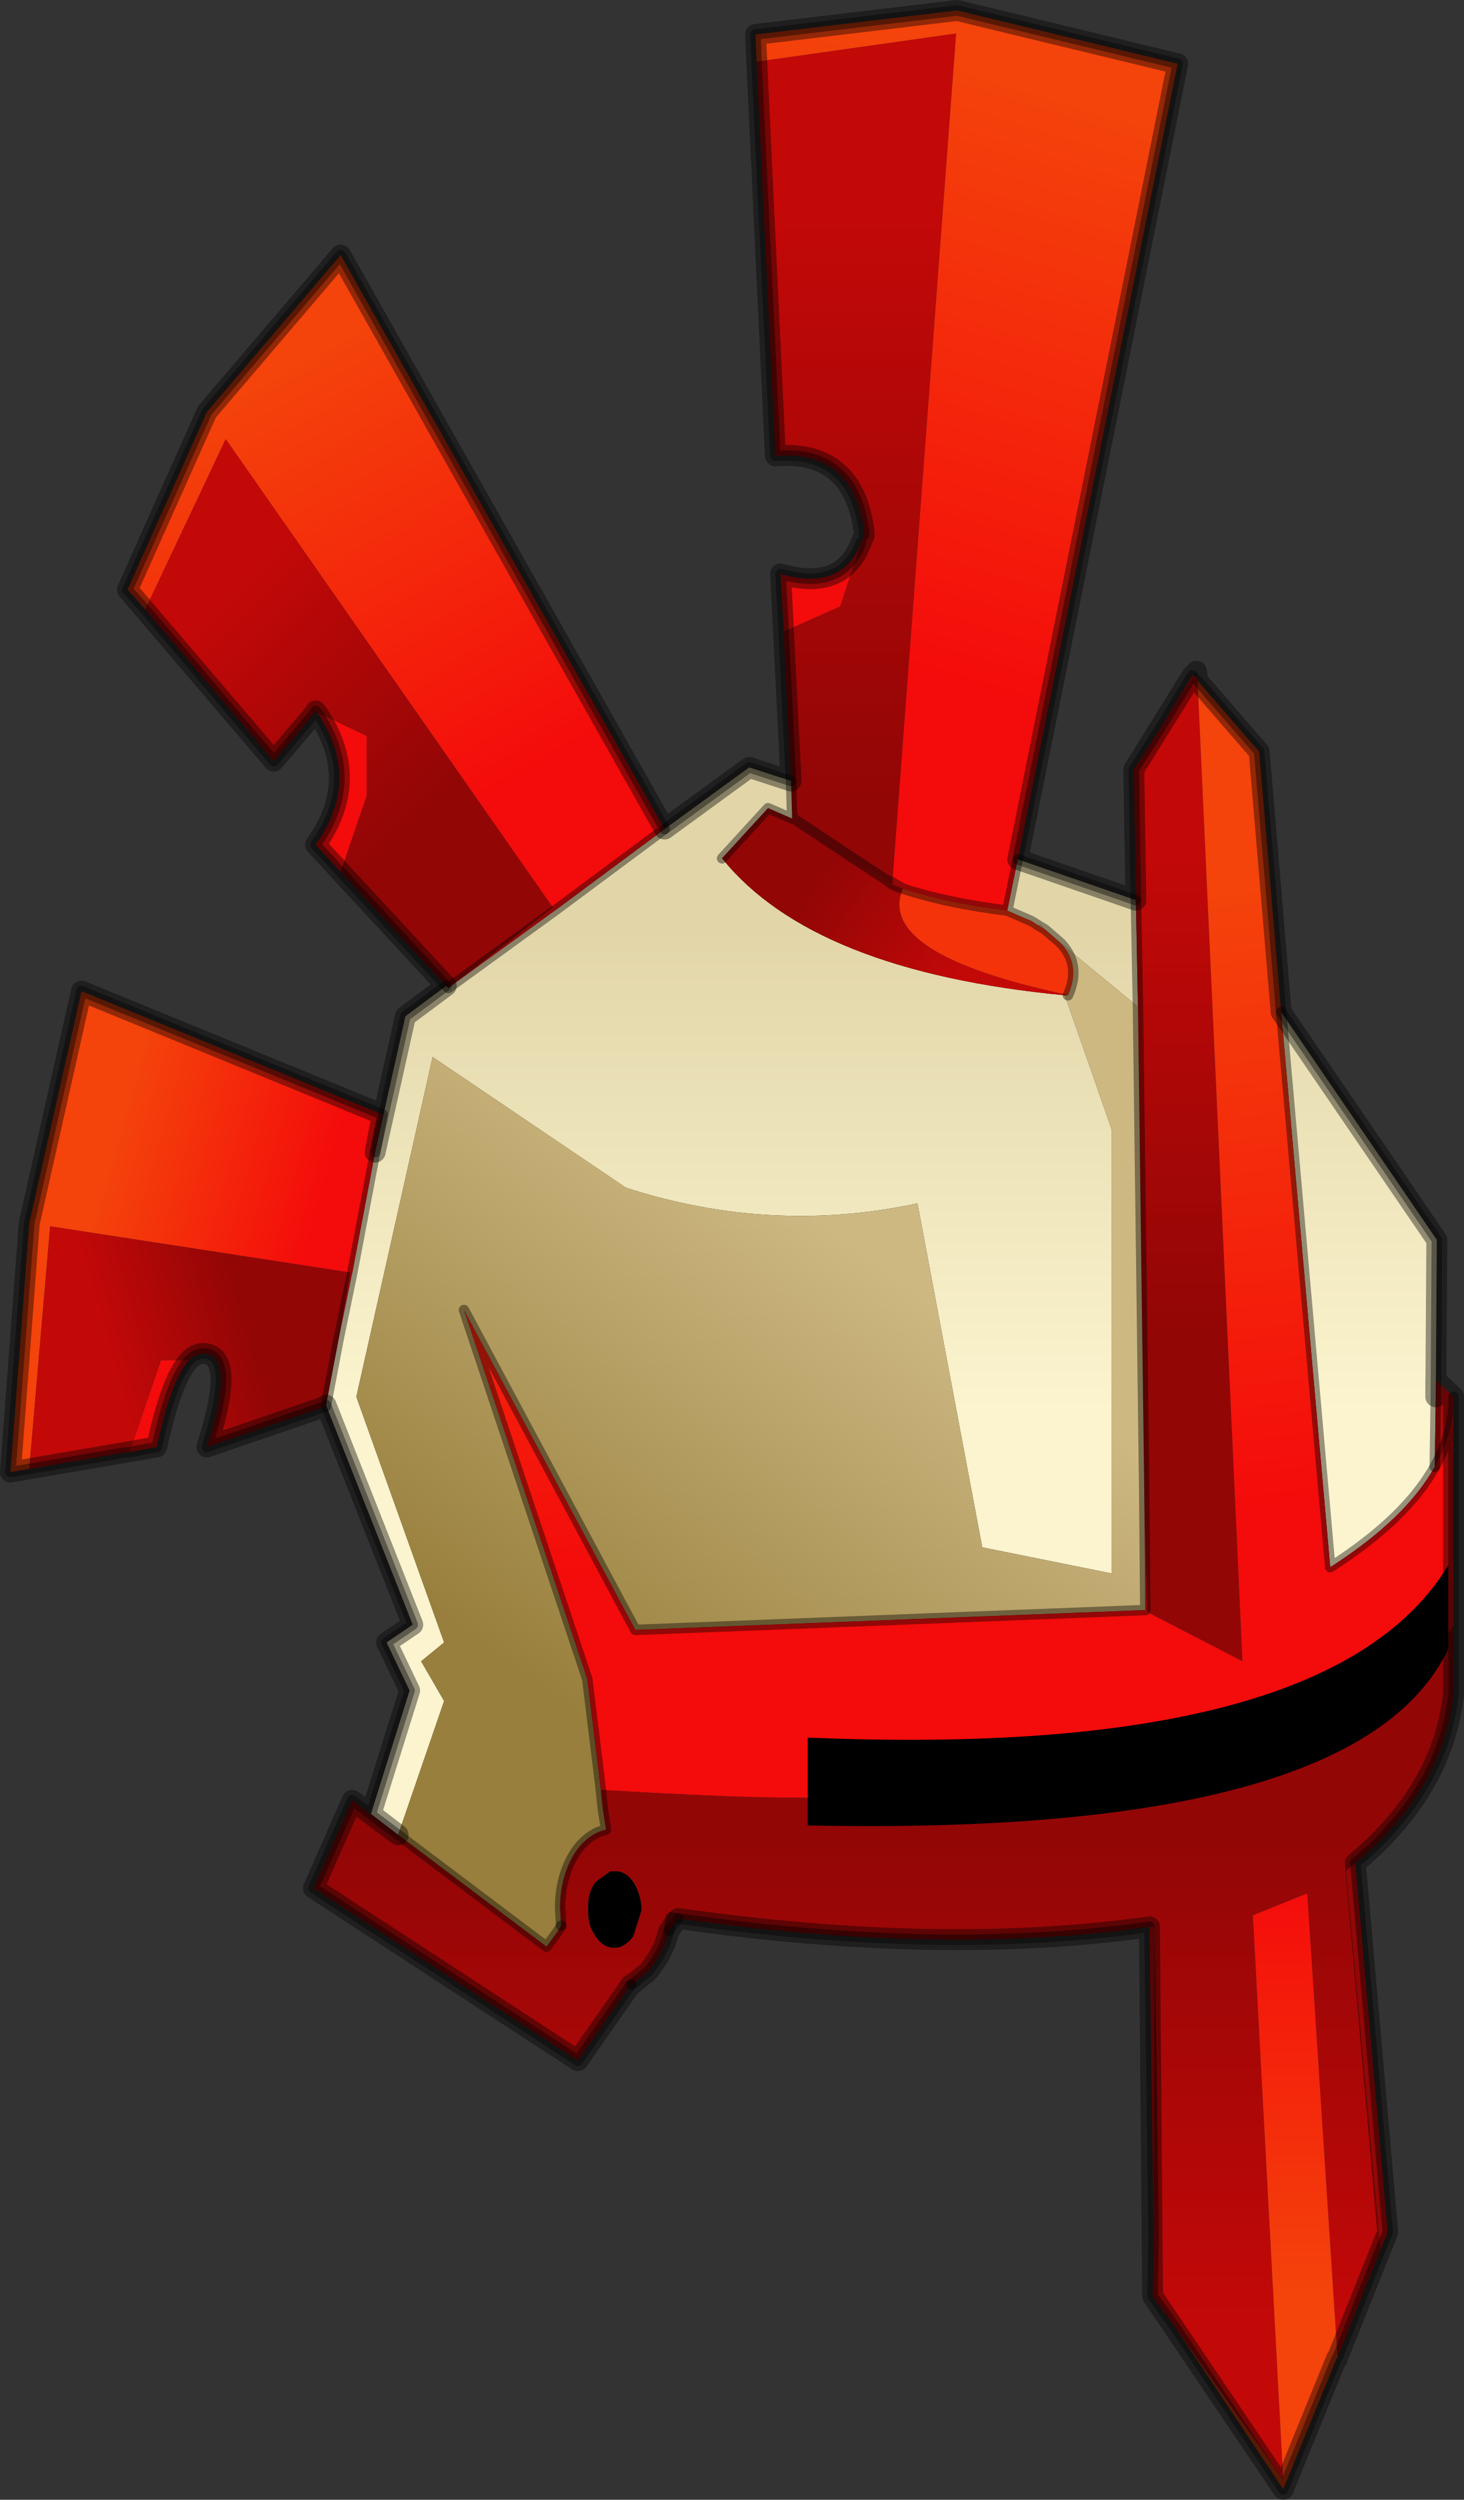
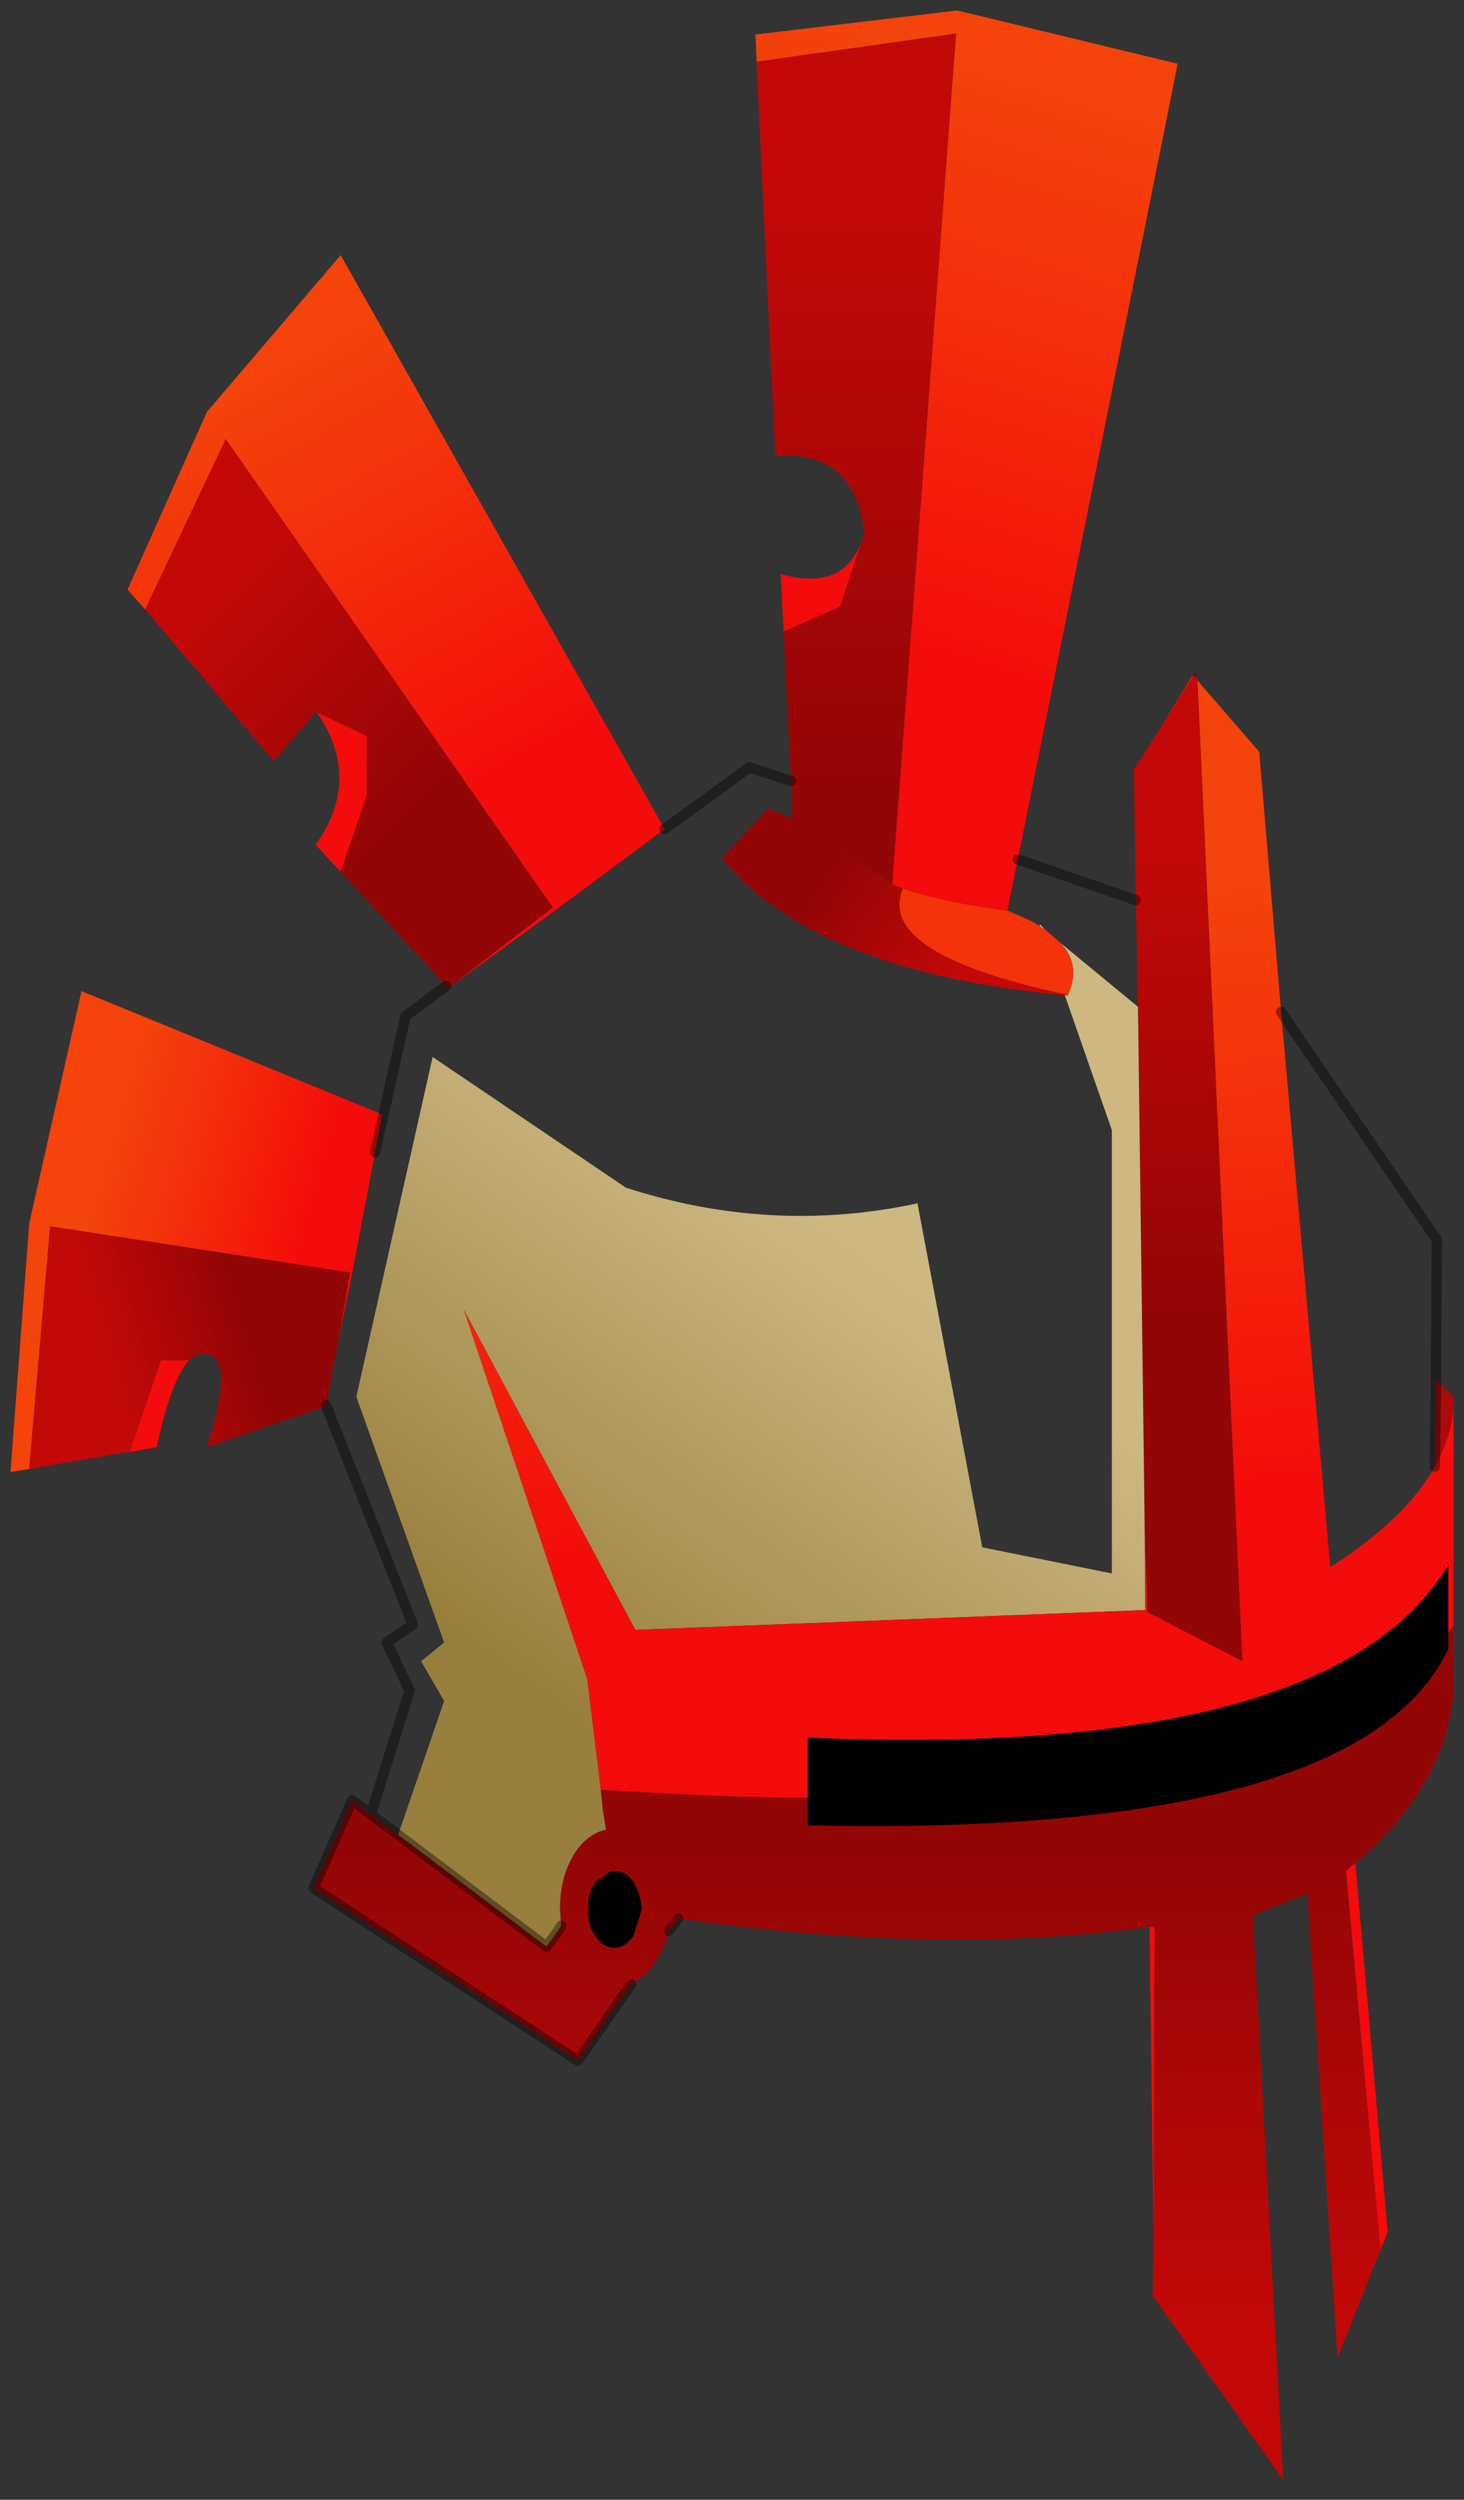
<svg xmlns="http://www.w3.org/2000/svg" xmlns:xlink="http://www.w3.org/1999/xlink" width="70.05px" height="119.55px">
  <rect width="100%" height="100%" fill="#333333" stroke="none" />
  <g transform="matrix(1, 0, 0, 1, -239.95, -140.2)">
    <use xlink:href="#object-0" width="70.05" height="119.55" transform="matrix(1, 0, 0, 1, 239.95, 140.2)" />
  </g>
  <defs>
    <g transform="matrix(1, 0, 0, 1, 35, 59.75)" id="object-0">
      <use xlink:href="#object-1" width="70.05" height="119.55" transform="matrix(1, 0, 0, 1, -35, -59.75)" />
    </g>
    <g transform="matrix(1, 0, 0, 1, 35, 59.75)" id="object-1">
      <path fill-rule="evenodd" fill="url(#gradient-L52a369cffa605b3c81fbdcac56d98ce8)" stroke="none" d="M1.2 -56.8L10.75 -58.15L7.7 -17.55L7.35 -17.7L2.9 -20.65L2.85 -22.4L2.5 -29.4L2.5 -29.55L5.2 -30.75L6.2 -33.8L6.35 -34.15L6.35 -34.3Q5.85 -38.25 2.1 -37.95L1.2 -56.75L1.2 -56.8M7.35 -17.7L7.7 -17.55L7.7 -17.45L7.35 -17.7" />
      <path fill-rule="evenodd" fill="url(#gradient-L053e0537ef28834a41efb0d752304cb5)" stroke="none" d="M7.7 -17.55L10.75 -58.15L1.2 -56.8L1.15 -58.1L10.8 -59.25L21.35 -56.7L13.7 -18.65L13.2 -16.2Q10.35 -16.55 8.2 -17.25L7.7 -17.55L8.2 -17.25L7.8 -17.4L7.7 -17.45L7.7 -17.55" />
      <path fill-rule="evenodd" fill="#f40b0b" stroke="none" d="M6.2 -33.8L5.2 -30.75L2.5 -29.55L2.35 -32.3Q5.3 -31.45 6.2 -33.8M22.1 -27.4L20.5 -24.9L22.05 -27.45L22.1 -27.4M19.75 11.6L19.9 17.35L19.8 17.25L19.75 11.6M-8.45 -16.2L-13.55 -12.5L-8.55 -16.35L-8.5 -16.3L-8.45 -16.2M-18.15 1.15L-18.8 4.3L-18.25 1.1L-18.15 1.15M7.8 -17.4L7.7 -17.45L7.8 -17.4M29.85 29.35L31.4 47L31.05 47.85L29.4 29.7L29.85 29.35M20.2 47.2L20 32.4L20.25 32.4L20.2 47.2M-19.85 -25.7L-17.45 -24.55L-17.45 -21.7L-18.7 -18.05L-19.9 -19.35Q-17.65 -22.5 -19.85 -25.7M-25.95 5.3Q-26.8 6.2 -27.5 9.45L-28.8 9.7L-27.3 5.3L-25.95 5.3M-6.25 25.85L-6.15 26.8L-6.25 25.85" />
-       <path fill-rule="evenodd" fill="url(#gradient-L9a2872bbc1fe6fe5da94f9e792e20119)" stroke="none" d="M2.85 -22.4L2.9 -20.65L2.9 -20.6L1.75 -21.1L-0.45 -18.7Q3.9 -13.3 15.95 -12.15L18.2 -5.7L18.2 15.5L12 14.25L8.9 -2.2Q1.9 -0.7 -5.05 -2.95L-14.3 -9.2L-17.95 7.05L-13.75 18.8L-14.85 19.7L-13.75 21.6L-15.95 28L-17.25 27L-15.4 21.1L-16.5 18.8L-15.25 17.95L-19.4 7.45L-18.8 4.3L-18.15 1.15L-17.05 -4.65L-15.6 -11.15L-13.65 -12.6L-13.55 -12.5L-8.45 -16.2L-3.2 -20.1L0.85 -23.05L2.85 -22.4M13.2 -16.2L13.7 -18.65L19.35 -16.7L19.45 -11.6L15.75 -14.65L15 -15.3L14.75 -15.55L14.75 -15.45L14.35 -15.7L13.2 -16.2M26.3 -11.35L33.75 -0.45L33.7 7.05L33.65 10.4Q32.25 12.9 28.65 15.2L26.3 -11.35" />
      <path fill-rule="evenodd" fill="url(#gradient-L97ffb5be2d6ab9714ad65d85f421d95b)" stroke="none" d="M2.9 -20.65L7.35 -17.7L7.7 -17.45L7.8 -17.4L8.2 -17.25Q6.9 -14.15 15.95 -12.2L16.1 -12.15L15.95 -12.15Q3.9 -13.3 -0.45 -18.7L1.75 -21.1L2.9 -20.6L2.9 -20.65" />
      <path fill-rule="evenodd" fill="#f4330b" stroke="none" d="M8.2 -17.25Q10.35 -16.55 13.2 -16.2L14.35 -15.7L14.75 -15.45L15 -15.3L15.75 -14.65Q16.75 -13.6 16.1 -12.15L15.95 -12.2Q6.9 -14.15 8.2 -17.25" />
      <path fill-rule="evenodd" fill="url(#gradient-Le19a8d7c3ec867661c26c3f2ae15999b)" stroke="none" d="M20.5 -24.9L22.1 -27.4L22.3 -27.4L22.3 -27.2L24.45 19.7L19.9 17.35L19.75 11.6L19.45 -11.6L19.35 -16.7L19.25 -22.95L20.5 -24.9" />
      <path fill-rule="evenodd" fill="url(#gradient-Lb0fb1a9e3db69ee9bd97cc9c1e81bf9c)" stroke="none" d="M19.45 -11.6L19.75 11.6L19.8 17.25L-4.6 18.2L-12.8 2.9L-6.9 20.55L-6.25 25.85L-6.15 26.8L-6 27.75Q-6.85 27.95 -7.45 28.8Q-8.2 29.95 -8.2 31.5L-8.15 32.35L-8.3 32.6L-8.85 33.35L-15.95 28L-13.75 21.6L-14.85 19.7L-13.75 18.8L-17.95 7.05L-14.3 -9.2L-5.05 -2.95Q1.9 -0.7 8.9 -2.2L12 14.25L18.2 15.5L18.2 -5.7L15.95 -12.15L16.1 -12.15Q16.75 -13.6 15.75 -14.65L19.45 -11.6M14.75 -15.45L14.75 -15.55L15 -15.3L14.75 -15.45" />
      <path fill-rule="evenodd" fill="url(#gradient-L464e06067527a75765bb5014fb2f2929)" stroke="none" d="M19.9 17.35L24.45 19.7L22.3 -27.2L25.25 -23.8L26.3 -11.35L28.65 15.2Q32.25 12.9 33.65 10.4Q34.45 8.95 34.55 7.5L34.55 18Q28.45 26.7 1.15 26.2L-0.4 26.15L-3.6 26L-6.25 25.85L-6.9 20.55L-12.8 2.9L-4.6 18.2L19.8 17.25L19.9 17.35" />
      <path fill-rule="evenodd" fill="#000000" fill-opacity="0.2" stroke="none" d="M22.3 -27.4L22.1 -27.4L22.25 -27.65L22.3 -27.4M29 53L29 53.05L29 53" />
      <path fill-rule="evenodd" fill="url(#gradient-L86bf56d5f42d7297053c8722a58a19e5)" stroke="none" d="M-3.2 -20.1L-8.45 -16.2L-8.5 -16.3L-8.55 -16.35L-24.2 -38.75L-28.05 -30.6L-28.9 -31.55L-25.1 -40.05L-18.7 -47.55L-3.2 -20.1" />
      <path fill-rule="evenodd" fill="url(#gradient-L6027917e533e4df3ec2a3e3093b8a737)" stroke="none" d="M-13.55 -12.5L-13.65 -12.6L-18.7 -18.05L-17.45 -21.7L-17.45 -24.55L-19.85 -25.7L-19.9 -25.75L-19.9 -25.7L-21.9 -23.35L-28.05 -30.6L-24.2 -38.75L-8.55 -16.35L-13.55 -12.5" />
      <path fill-rule="evenodd" fill="url(#gradient-Lb952811c913657966b263214d930c9b3)" stroke="none" d="M-17.05 -4.65L-18.15 1.15L-18.25 1.1L-18.3 1.1L-32.6 -1.1L-33.6 10.5L-34.5 10.65L-33.6 -1.25L-31.1 -12.35L-16.7 -6.45L-17.05 -4.65" />
      <path fill-rule="evenodd" fill="url(#gradient-L8ebd03cb148c9e32cc11c96d46753c5e)" stroke="none" d="M-18.8 4.3L-19.4 7.45L-19.4 7.5L-25.1 9.45Q-23.75 5.25 -25.1 5Q-25.55 4.9 -25.95 5.3L-27.3 5.3L-28.8 9.7L-28.95 9.7L-33.6 10.5L-32.6 -1.1L-18.3 1.1L-18.25 1.1L-18.8 4.3" />
      <path fill-rule="evenodd" fill="#ae0909" stroke="none" d="M33.7 7.05L33.7 6.25L34.55 7.05L34.55 7.5Q34.45 8.95 33.65 10.4L33.7 7.05" />
      <path fill-rule="evenodd" fill="url(#gradient-L42972aa230002f87c5943e51ecf7cd85)" stroke="none" d="M34.55 18L34.55 21.25Q34.05 25.85 29.85 29.35L29.4 29.7L31.05 47.85L29 53L27.55 30.8L24.95 31.85L26.4 58.85L21.3 51.65L20.15 50.05L20.2 47.2L20.25 32.4L20 32.4Q10.05 33.8 -2.55 32L-2.9 31.95L-3 32.6Q-3.2 33.45 -3.7 34.15L-3.95 34.5L-4 34.55L-4.75 35.15L-4.8 35.15L-7.35 38.8L-20 30.55L-18.15 26.35L-15.95 28L-8.85 33.35L-8.3 32.6L-8.15 32.35L-8.2 31.5Q-8.2 29.95 -7.45 28.8Q-6.85 27.95 -6 27.75L-6.15 26.8L-6.25 25.85L-3.6 26L-0.4 26.15L1.15 26.2Q28.45 26.7 34.55 18M-5.6 29.75L-5.8 29.75L-6.5 30.25Q-6.9 30.8 -6.85 31.55Q-6.9 32.3 -6.5 32.85Q-6.15 33.4 -5.6 33.4Q-5.1 33.4 -4.7 32.85L-4.35 31.75L-4.3 31.55Q-4.35 30.8 -4.7 30.25Q-5.1 29.7 -5.6 29.75" />
-       <path fill-rule="evenodd" fill="url(#gradient-L84cc0a5763753bc69f90cf713d515e63)" stroke="none" d="M29 53L28.95 53.05L26.4 59.3L21.3 51.65L26.4 58.85L24.95 31.85L27.55 30.8L29 53" />
      <path fill-rule="evenodd" fill="#c90000" stroke="none" d="M-2.55 32L-3 32.6L-2.9 31.95L-2.55 32" />
      <path fill-rule="evenodd" fill="#000000" stroke="none" d="M-5.6 29.75Q-5.1 29.7 -4.7 30.25Q-4.35 30.8 -4.3 31.55L-4.35 31.75L-4.7 32.85Q-5.1 33.4 -5.6 33.4Q-6.15 33.4 -6.5 32.85Q-6.9 32.3 -6.85 31.55Q-6.9 30.8 -6.5 30.25L-5.8 29.75L-5.6 29.75" />
-       <path fill="none" stroke="#000000" stroke-opacity="0.4" stroke-width="0.5" stroke-linecap="round" stroke-linejoin="round" d="M1.2 -56.75L2.1 -37.95Q5.85 -38.25 6.35 -34.3L6.35 -34.15M2.5 -29.4L2.85 -22.4L2.9 -20.65L7.35 -17.7L7.7 -17.55L8.2 -17.25Q10.35 -16.55 13.2 -16.2L13.7 -18.65L21.35 -56.7L10.8 -59.25L1.15 -58.1L1.2 -56.8M22.1 -27.4L22.05 -27.45L20.5 -24.9L19.25 -22.95L19.35 -16.7L19.45 -11.6L19.75 11.6L19.8 17.25L-4.6 18.2L-12.8 2.9L-6.9 20.55L-6.25 25.85L-6.15 26.8L-6 27.75Q-6.85 27.95 -7.45 28.8Q-8.2 29.95 -8.2 31.5L-8.15 32.35M2.5 -29.55L2.35 -32.3Q5.3 -31.45 6.2 -33.8M13.2 -16.2L14.35 -15.7L14.75 -15.45L15 -15.3L15.75 -14.65Q16.75 -13.6 16.1 -12.15M-0.45 -18.7L1.75 -21.1L2.9 -20.6L2.9 -20.65M-3.2 -20.1L-8.45 -16.2L-13.55 -12.5L-13.65 -12.6L-18.7 -18.05L-19.9 -19.35Q-17.65 -22.5 -19.85 -25.7L-19.9 -25.75L-19.9 -25.7L-21.9 -23.35L-28.05 -30.6L-28.9 -31.55L-25.1 -40.05L-18.7 -47.55L-3.2 -20.1M-17.05 -4.65L-18.15 1.15L-18.8 4.3L-19.4 7.45L-19.4 7.5L-25.1 9.45Q-23.75 5.25 -25.1 5Q-25.55 4.9 -25.95 5.3Q-26.8 6.2 -27.5 9.45L-28.8 9.7M7.35 -17.7L7.7 -17.45L7.8 -17.4L8.2 -17.25M34.55 7.05L34.55 7.5L34.55 18L34.55 21.25Q34.05 25.85 29.85 29.35L31.4 47L31.05 47.85L29 53L28.95 53.05L26.4 59.3L21.3 51.65L20.15 50.05L20.2 47.2L20 32.4Q10.05 33.8 -2.55 32L-2.9 31.95L-3 32.6Q-3.2 33.45 -3.7 34.15L-3.95 34.5L-4 34.55L-4.75 35.15L-4.8 35.15M22.3 -27.2L25.25 -23.8L26.3 -11.35L28.65 15.2Q32.25 12.9 33.65 10.4Q34.45 8.95 34.55 7.5M-17.05 -4.65L-16.7 -6.45L-31.1 -12.35L-33.6 -1.25L-34.5 10.65L-33.6 10.5L-28.95 9.7" />
      <path fill="none" stroke="#000000" stroke-opacity="0.388" stroke-width="0.5" stroke-linecap="round" stroke-linejoin="round" d="M13.7 -18.65L19.35 -16.7M2.85 -22.4L0.85 -23.05L-3.2 -20.1M-13.65 -12.6L-15.6 -11.15L-17.05 -4.65M-19.4 7.45L-15.25 17.95L-16.5 18.8L-15.4 21.1L-17.25 27M26.3 -11.35L33.75 -0.45L33.7 7.05L33.65 10.4M-2.55 32L-3 32.6M-4.8 35.15L-7.35 38.8L-20 30.55L-18.15 26.35L-15.95 28L-8.85 33.35L-8.3 32.6L-8.15 32.35" />
      <path fill-rule="evenodd" fill="#000000" stroke="none" d="M34.3 19.1Q30.05 28.1 3.65 27.55L3.65 23.35Q28.7 24.4 34.3 15.1L34.3 19.1" />
-       <path fill="none" stroke="#000000" stroke-opacity="0.4" stroke-width="1" stroke-linecap="round" stroke-linejoin="round" d="M10.8 -59.25L21.35 -56.7L13.7 -18.65L19.35 -16.7L19.25 -22.95L22.05 -27.45L22.1 -27.4L22.25 -27.65L22.3 -27.2L25.25 -23.8L26.3 -11.35L33.75 -0.45L33.7 7.05L33.7 6.25L34.55 7.05L34.55 21.25Q34.05 25.85 29.85 29.35L31.4 47L29 53L29 53.05L29 53L28.95 53.05L26.4 59.3L20.15 50.05L20 32.4Q10.05 33.8 -2.55 32L-3 32.6Q-3.2 33.45 -3.7 34.15L-3.95 34.5L-4 34.55L-4.75 35.15L-4.8 35.15L-7.35 38.8L-20 30.55L-18.15 26.35L-15.95 28L-17.25 27L-15.4 21.1L-16.5 18.8L-15.25 17.95L-19.4 7.45L-19.4 7.5L-25.1 9.45Q-23.75 5.25 -25.1 5Q-25.55 4.9 -25.95 5.3Q-26.8 6.2 -27.5 9.45L-34.5 10.65L-33.6 -1.25L-31.1 -12.35L-16.7 -6.45L-17.05 -4.65L-15.6 -11.15L-13.65 -12.6L-19.9 -19.35Q-17.65 -22.5 -19.85 -25.7L-19.9 -25.75L-19.9 -25.7L-21.9 -23.35L-28.9 -31.55L-25.1 -40.05L-18.7 -47.55L-3.2 -20.1L0.85 -23.05L2.85 -22.4L2.35 -32.3Q5.3 -31.45 6.2 -33.8L6.35 -34.15L6.35 -34.3Q5.85 -38.25 2.1 -37.95L1.15 -58.1L10.8 -59.25" />
    </g>
    <linearGradient gradientTransform="matrix(0, 0.017, -0.006, 0, 6, -35.75)" gradientUnits="userSpaceOnUse" spreadMethod="pad" id="gradient-L52a369cffa605b3c81fbdcac56d98ce8" x1="-819.2" x2="819.2">
      <stop offset="0" stop-color="#c30808" stop-opacity="1" />
      <stop offset="1" stop-color="#930606" stop-opacity="1" />
    </linearGradient>
    <linearGradient gradientTransform="matrix(-0.004, 0.017, -0.013, -0.004, 8.6, -42.35)" gradientUnits="userSpaceOnUse" spreadMethod="pad" id="gradient-L053e0537ef28834a41efb0d752304cb5" x1="-819.2" x2="819.2">
      <stop offset="0" stop-color="#f4430b" stop-opacity="1" />
      <stop offset="1" stop-color="#f40b0b" stop-opacity="1" />
    </linearGradient>
    <linearGradient gradientTransform="matrix(0, -0.014, 0.033, 0, 7.25, -3.75)" gradientUnits="userSpaceOnUse" spreadMethod="pad" id="gradient-L9a2872bbc1fe6fe5da94f9e792e20119" x1="-819.2" x2="819.2">
      <stop offset="0" stop-color="#fbf4ce" stop-opacity="1" />
      <stop offset="1" stop-color="#e2d6a9" stop-opacity="1" />
    </linearGradient>
    <linearGradient gradientTransform="matrix(-0.004, -0.003, 0.002, -0.003, 8.05, -16.1)" gradientUnits="userSpaceOnUse" spreadMethod="pad" id="gradient-L97ffb5be2d6ab9714ad65d85f421d95b" x1="-819.2" x2="819.2">
      <stop offset="0" stop-color="#c30808" stop-opacity="1" />
      <stop offset="1" stop-color="#930606" stop-opacity="1" />
    </linearGradient>
    <linearGradient gradientTransform="matrix(0, 0.014, -0.003, 0, 21.85, -7.7)" gradientUnits="userSpaceOnUse" spreadMethod="pad" id="gradient-Le19a8d7c3ec867661c26c3f2ae15999b" x1="-819.2" x2="819.2">
      <stop offset="0" stop-color="#c30808" stop-opacity="1" />
      <stop offset="1" stop-color="#930606" stop-opacity="1" />
    </linearGradient>
    <linearGradient gradientTransform="matrix(-0.009, 0.013, -0.025, -0.018, 1.15, 12.4)" gradientUnits="userSpaceOnUse" spreadMethod="pad" id="gradient-Lb0fb1a9e3db69ee9bd97cc9c1e81bf9c" x1="-819.2" x2="819.2">
      <stop offset="0" stop-color="#cdb882" stop-opacity="1" />
      <stop offset="1" stop-color="#987f3d" stop-opacity="1" />
    </linearGradient>
    <linearGradient gradientTransform="matrix(0.002, 0.018, -0.028, 0.003, 10.2, -0.8)" gradientUnits="userSpaceOnUse" spreadMethod="pad" id="gradient-L464e06067527a75765bb5014fb2f2929" x1="-819.2" x2="819.2">
      <stop offset="0" stop-color="#f4430b" stop-opacity="1" />
      <stop offset="1" stop-color="#f40b0b" stop-opacity="1" />
    </linearGradient>
    <linearGradient gradientTransform="matrix(0.007, 0.012, -0.009, 0.005, -18.6, -30.6)" gradientUnits="userSpaceOnUse" spreadMethod="pad" id="gradient-L86bf56d5f42d7297053c8722a58a19e5" x1="-819.2" x2="819.2">
      <stop offset="0" stop-color="#f4430b" stop-opacity="1" />
      <stop offset="1" stop-color="#f40b0b" stop-opacity="1" />
    </linearGradient>
    <linearGradient gradientTransform="matrix(0.006, 0.006, -0.005, 0.005, -19.45, -26.25)" gradientUnits="userSpaceOnUse" spreadMethod="pad" id="gradient-L6027917e533e4df3ec2a3e3093b8a737" x1="-819.2" x2="819.2">
      <stop offset="0" stop-color="#c30808" stop-opacity="1" />
      <stop offset="1" stop-color="#930606" stop-opacity="1" />
    </linearGradient>
    <linearGradient gradientTransform="matrix(0.006, 0.002, -0.004, 0.014, -25.85, 1)" gradientUnits="userSpaceOnUse" spreadMethod="pad" id="gradient-Lb952811c913657966b263214d930c9b3" x1="-819.2" x2="819.2">
      <stop offset="0" stop-color="#f4430b" stop-opacity="1" />
      <stop offset="1" stop-color="#f40b0b" stop-opacity="1" />
    </linearGradient>
    <linearGradient gradientTransform="matrix(0.004, -0.001, 0.002, 0.007, -26.7, 3.6)" gradientUnits="userSpaceOnUse" spreadMethod="pad" id="gradient-L8ebd03cb148c9e32cc11c96d46753c5e" x1="-819.2" x2="819.2">
      <stop offset="0" stop-color="#c30808" stop-opacity="1" />
      <stop offset="1" stop-color="#930606" stop-opacity="1" />
    </linearGradient>
    <linearGradient gradientTransform="matrix(0, -0.014, 0.033, 0, 7.25, 39.85)" gradientUnits="userSpaceOnUse" spreadMethod="pad" id="gradient-L42972aa230002f87c5943e51ecf7cd85" x1="-819.2" x2="819.2">
      <stop offset="0" stop-color="#c30808" stop-opacity="1" />
      <stop offset="1" stop-color="#930606" stop-opacity="1" />
    </linearGradient>
    <linearGradient gradientTransform="matrix(0, -0.012, 0.005, 0, 25.15, 40)" gradientUnits="userSpaceOnUse" spreadMethod="pad" id="gradient-L84cc0a5763753bc69f90cf713d515e63" x1="-819.2" x2="819.2">
      <stop offset="0" stop-color="#f4430b" stop-opacity="1" />
      <stop offset="1" stop-color="#f40b0b" stop-opacity="1" />
    </linearGradient>
  </defs>
</svg>